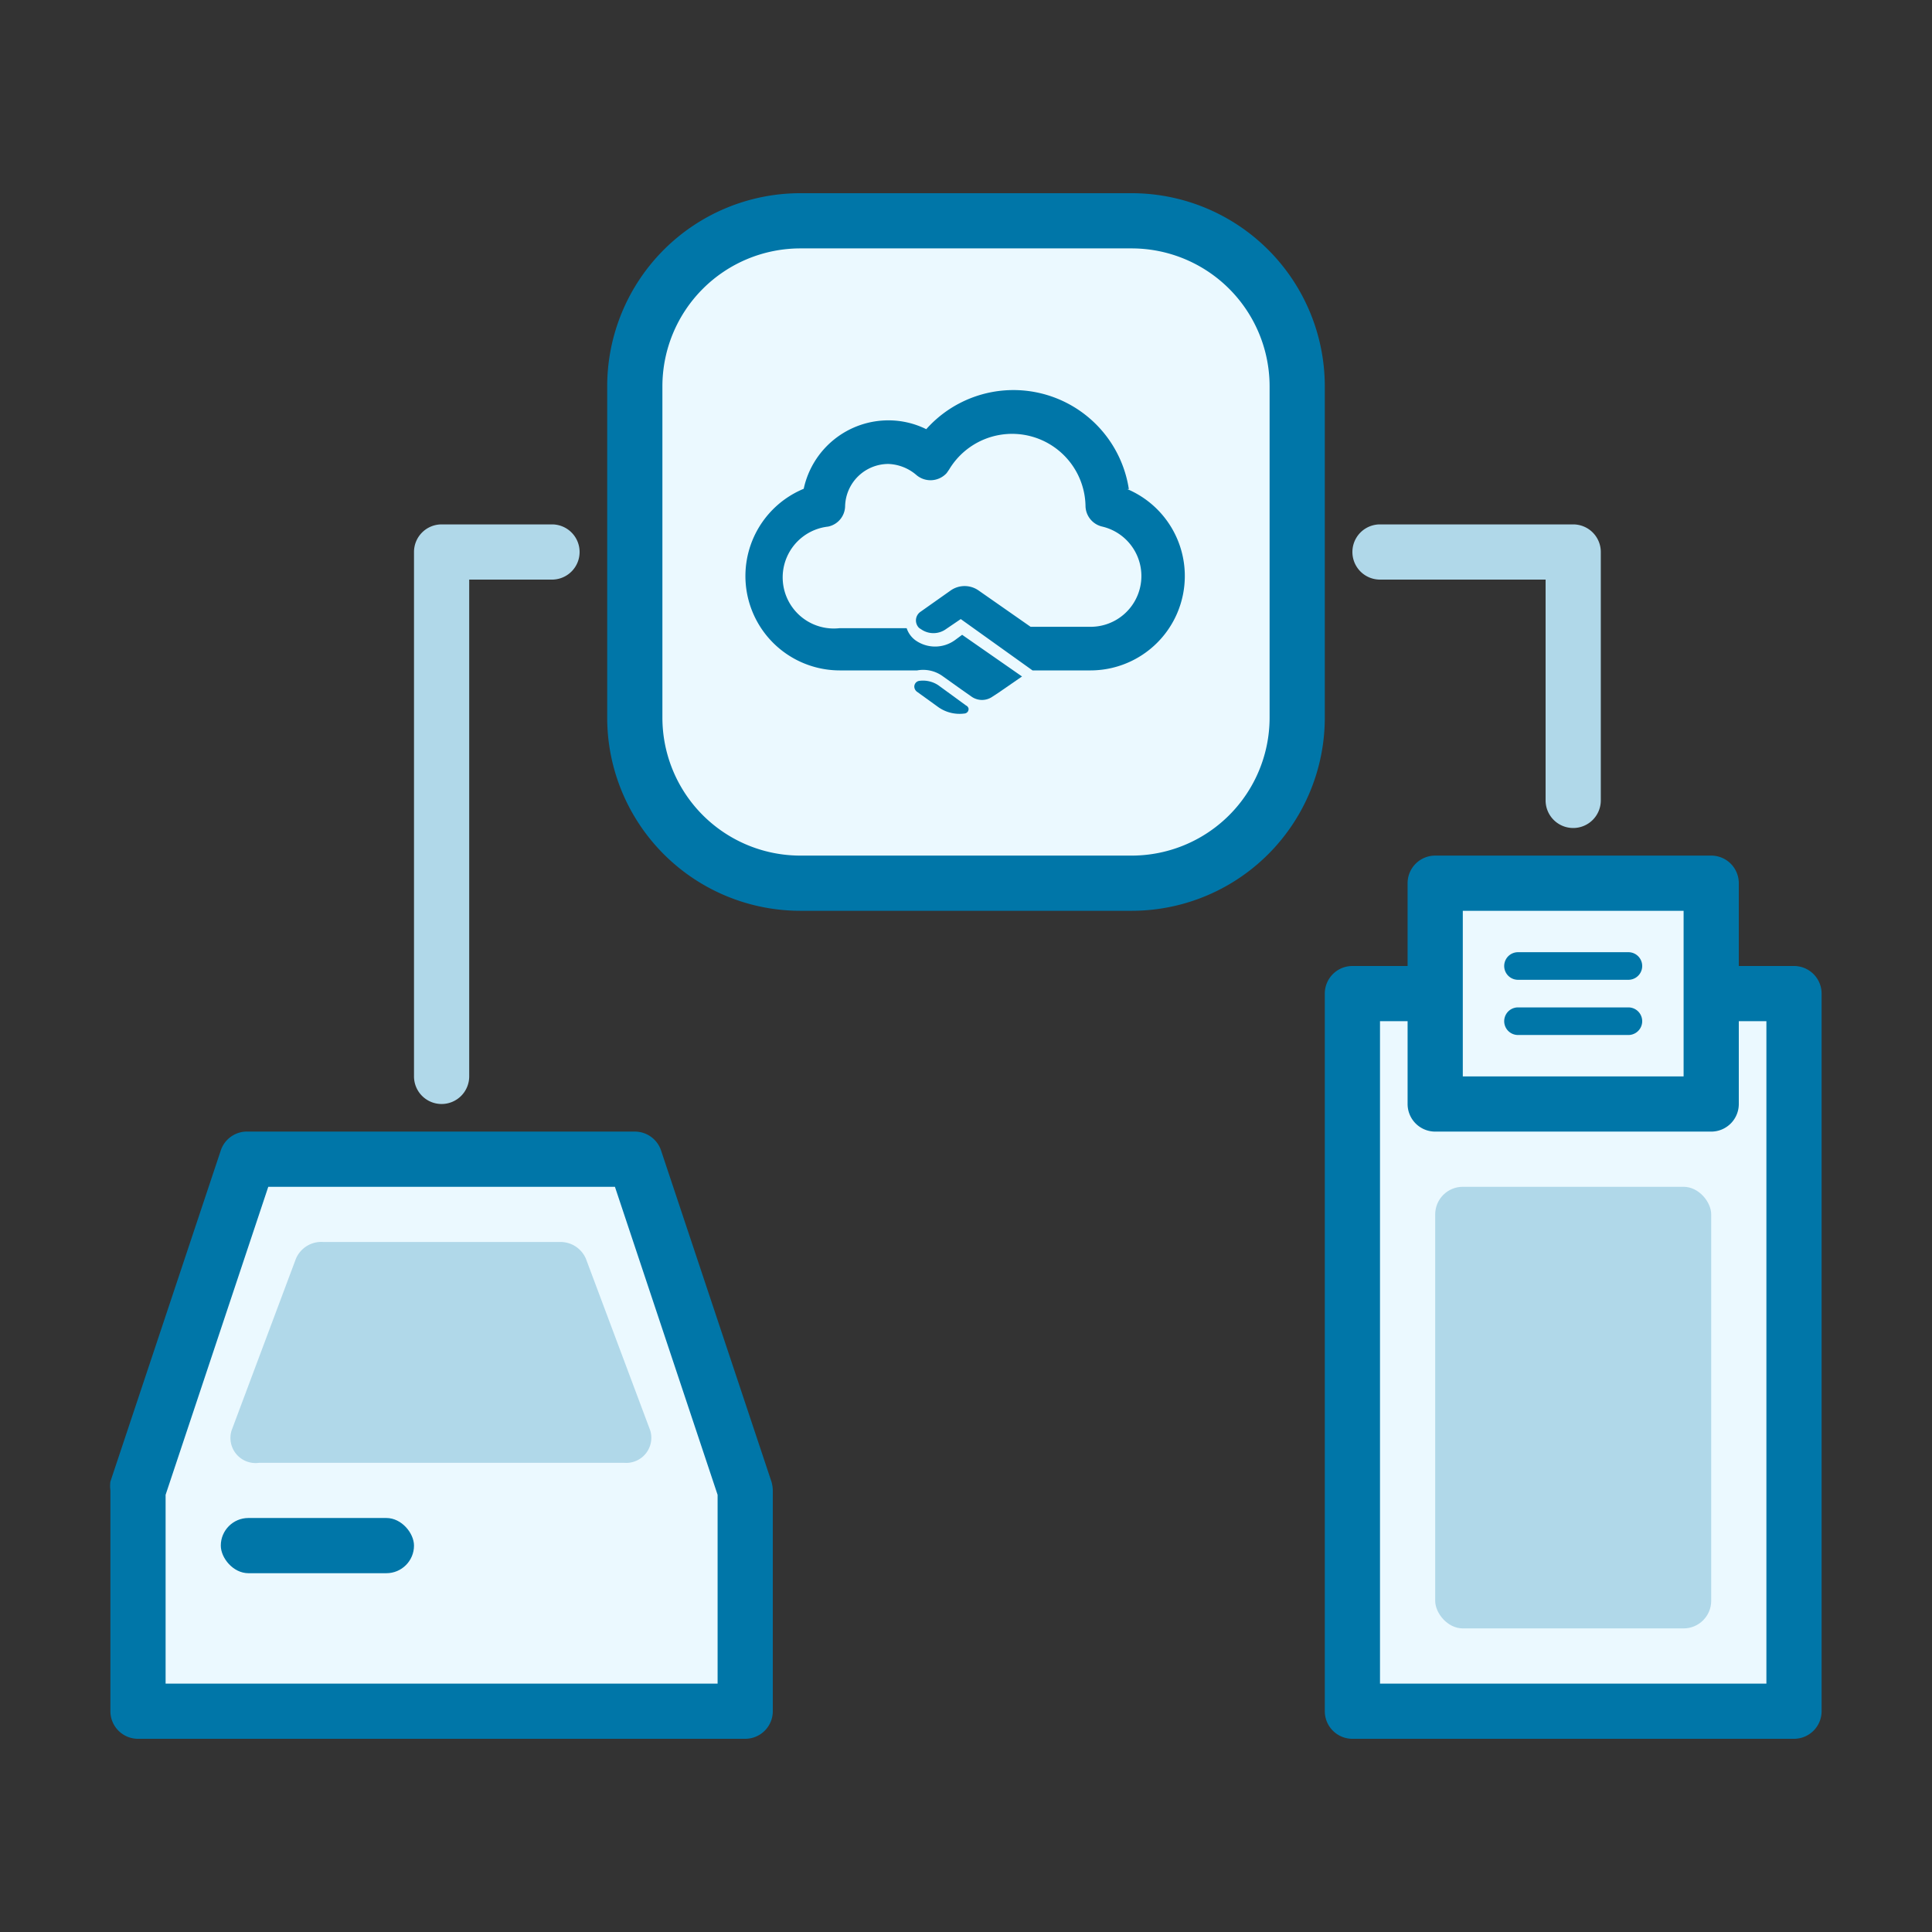
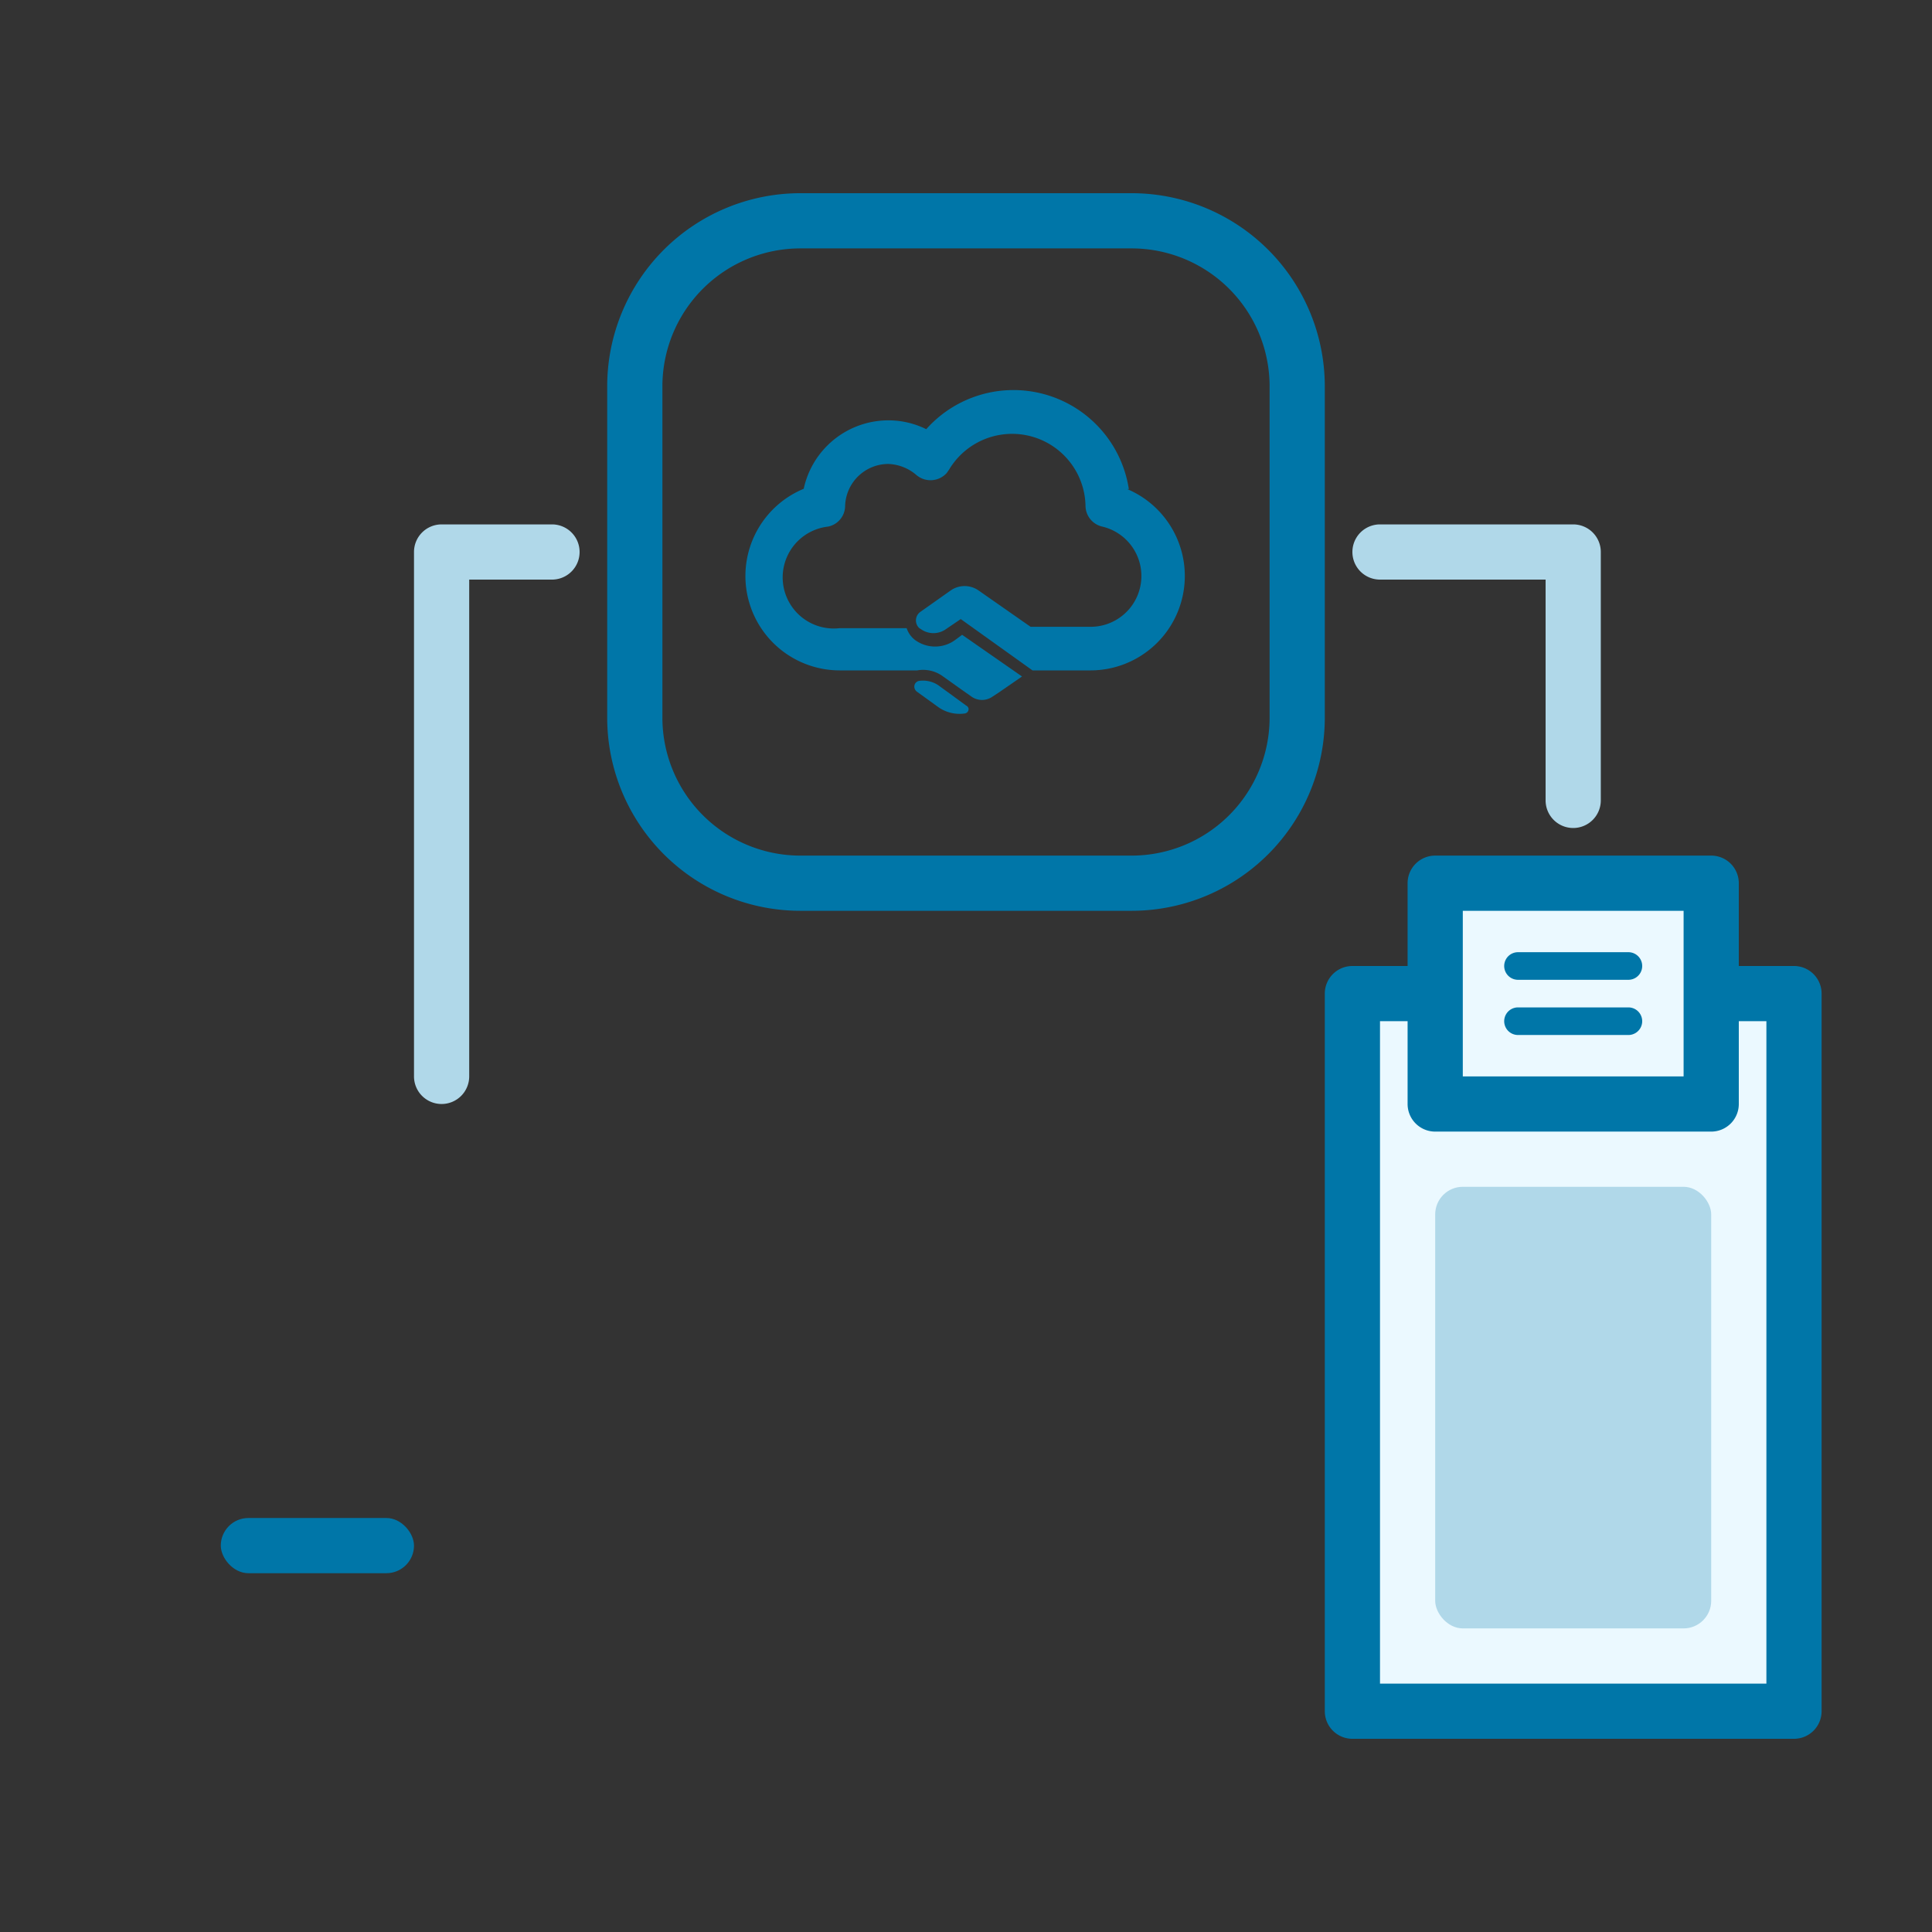
<svg xmlns="http://www.w3.org/2000/svg" id="Capa_2" data-name="Capa 2" viewBox="0 0 70 70">
  <rect x="0" y="0" width="70" height="70" fill="#333333" stroke="none" />
  <defs>
    <style>.cls-1{fill:#ebf9ff;}.cls-2{fill:#0076a8;}.cls-3{fill:#b0d8e9;}</style>
  </defs>
-   <rect class="cls-1" x="23" y="8" width="24" height="24" rx="6" />
  <path class="cls-2" d="M41,33H29a7,7,0,0,1-7-7V14a7,7,0,0,1,7-7H41a7,7,0,0,1,7,7V26A7,7,0,0,1,41,33ZM29,9a5,5,0,0,0-5,5V26a5,5,0,0,0,5,5H41a5,5,0,0,0,5-5V14a5,5,0,0,0-5-5Z" />
  <path class="cls-2" d="M35,25.56l-1-.73a1,1,0,0,0-.7-.16.21.21,0,0,0-.17.24.24.24,0,0,0,.09.15l.79.57a1.34,1.34,0,0,0,.95.22.16.16,0,0,0,.13-.19A.17.17,0,0,0,35,25.56Z" />
  <path class="cls-2" d="M40.9,17.72a4.23,4.23,0,0,0-7.34-2.17,3.09,3.09,0,0,0-1.36-.32,3.14,3.14,0,0,0-3.08,2.48,3.42,3.42,0,0,0,1.3,6.58h2.81a1.21,1.21,0,0,1,.94.22l.66.47.37.26h0a.66.66,0,0,0,.76,0l.2-.13.87-.6L34.86,23l-.27.2a1.23,1.23,0,0,1-1.42,0,.89.89,0,0,1-.32-.44H30.42A1.84,1.84,0,0,1,30,19.08a.77.77,0,0,0,.62-.74,1.57,1.57,0,0,1,1.57-1.53,1.65,1.65,0,0,1,1,.39.79.79,0,0,0,1.11-.06l.09-.13a2.66,2.66,0,0,1,4.94,1.32.78.78,0,0,0,.61.75,1.84,1.84,0,0,1-.4,3.63h-2.2l-1.89-1.32a.88.88,0,0,0-1,0l-1.09.77a.38.38,0,0,0-.11.53.27.27,0,0,0,.11.1.78.78,0,0,0,.92,0l.53-.36,2.6,1.86h2.11a3.42,3.42,0,0,0,1.32-6.57Z" />
-   <polygon class="cls-1" points="23 42 9 42 5 54 5 62 27 62 27 54 23 42" />
-   <path class="cls-2" d="M27,63H5a1,1,0,0,1-1-1V54a1.19,1.19,0,0,1,0-.32l4-12A1,1,0,0,1,9,41H23a1,1,0,0,1,.95.68l4,12A1.19,1.19,0,0,1,28,54v8A1,1,0,0,1,27,63ZM6,61H26V54.16L22.28,43H9.72L6,54.16Z" />
-   <path class="cls-3" d="M22.61,53H9.39a.91.91,0,0,1-1-1.17l2.33-6.22a1,1,0,0,1,1-.61h8.56a1,1,0,0,1,.95.61l2.33,6.22A.91.91,0,0,1,22.61,53Z" />
  <rect class="cls-2" x="8" y="55" width="7" height="2" rx="1" />
  <rect class="cls-1" x="49" y="36" width="16" height="26" />
  <path class="cls-2" d="M65,63H49a1,1,0,0,1-1-1V36a1,1,0,0,1,1-1H65a1,1,0,0,1,1,1V62A1,1,0,0,1,65,63ZM50,61H64V37H50Z" />
  <rect class="cls-1" x="52" y="32" width="10" height="8" />
  <path class="cls-2" d="M62,41H52a1,1,0,0,1-1-1V32a1,1,0,0,1,1-1H62a1,1,0,0,1,1,1v8A1,1,0,0,1,62,41Zm-9-2h8V33H53Z" />
  <rect class="cls-3" x="52" y="43" width="10" height="16" rx="1" />
  <path class="cls-2" d="M59,37.5H55a.5.5,0,0,1,0-1h4a.5.5,0,0,1,0,1Z" />
  <path class="cls-2" d="M59,35.5H55a.5.5,0,0,1,0-1h4a.5.5,0,0,1,0,1Z" />
  <path class="cls-3" d="M16,40a1,1,0,0,1-1-1V20a1,1,0,0,1,1-1h4a1,1,0,0,1,0,2H17V39A1,1,0,0,1,16,40Z" />
  <path class="cls-3" d="M57,30a1,1,0,0,1-1-1V21H50a1,1,0,0,1,0-2h7a1,1,0,0,1,1,1v9A1,1,0,0,1,57,30Z" />
</svg>